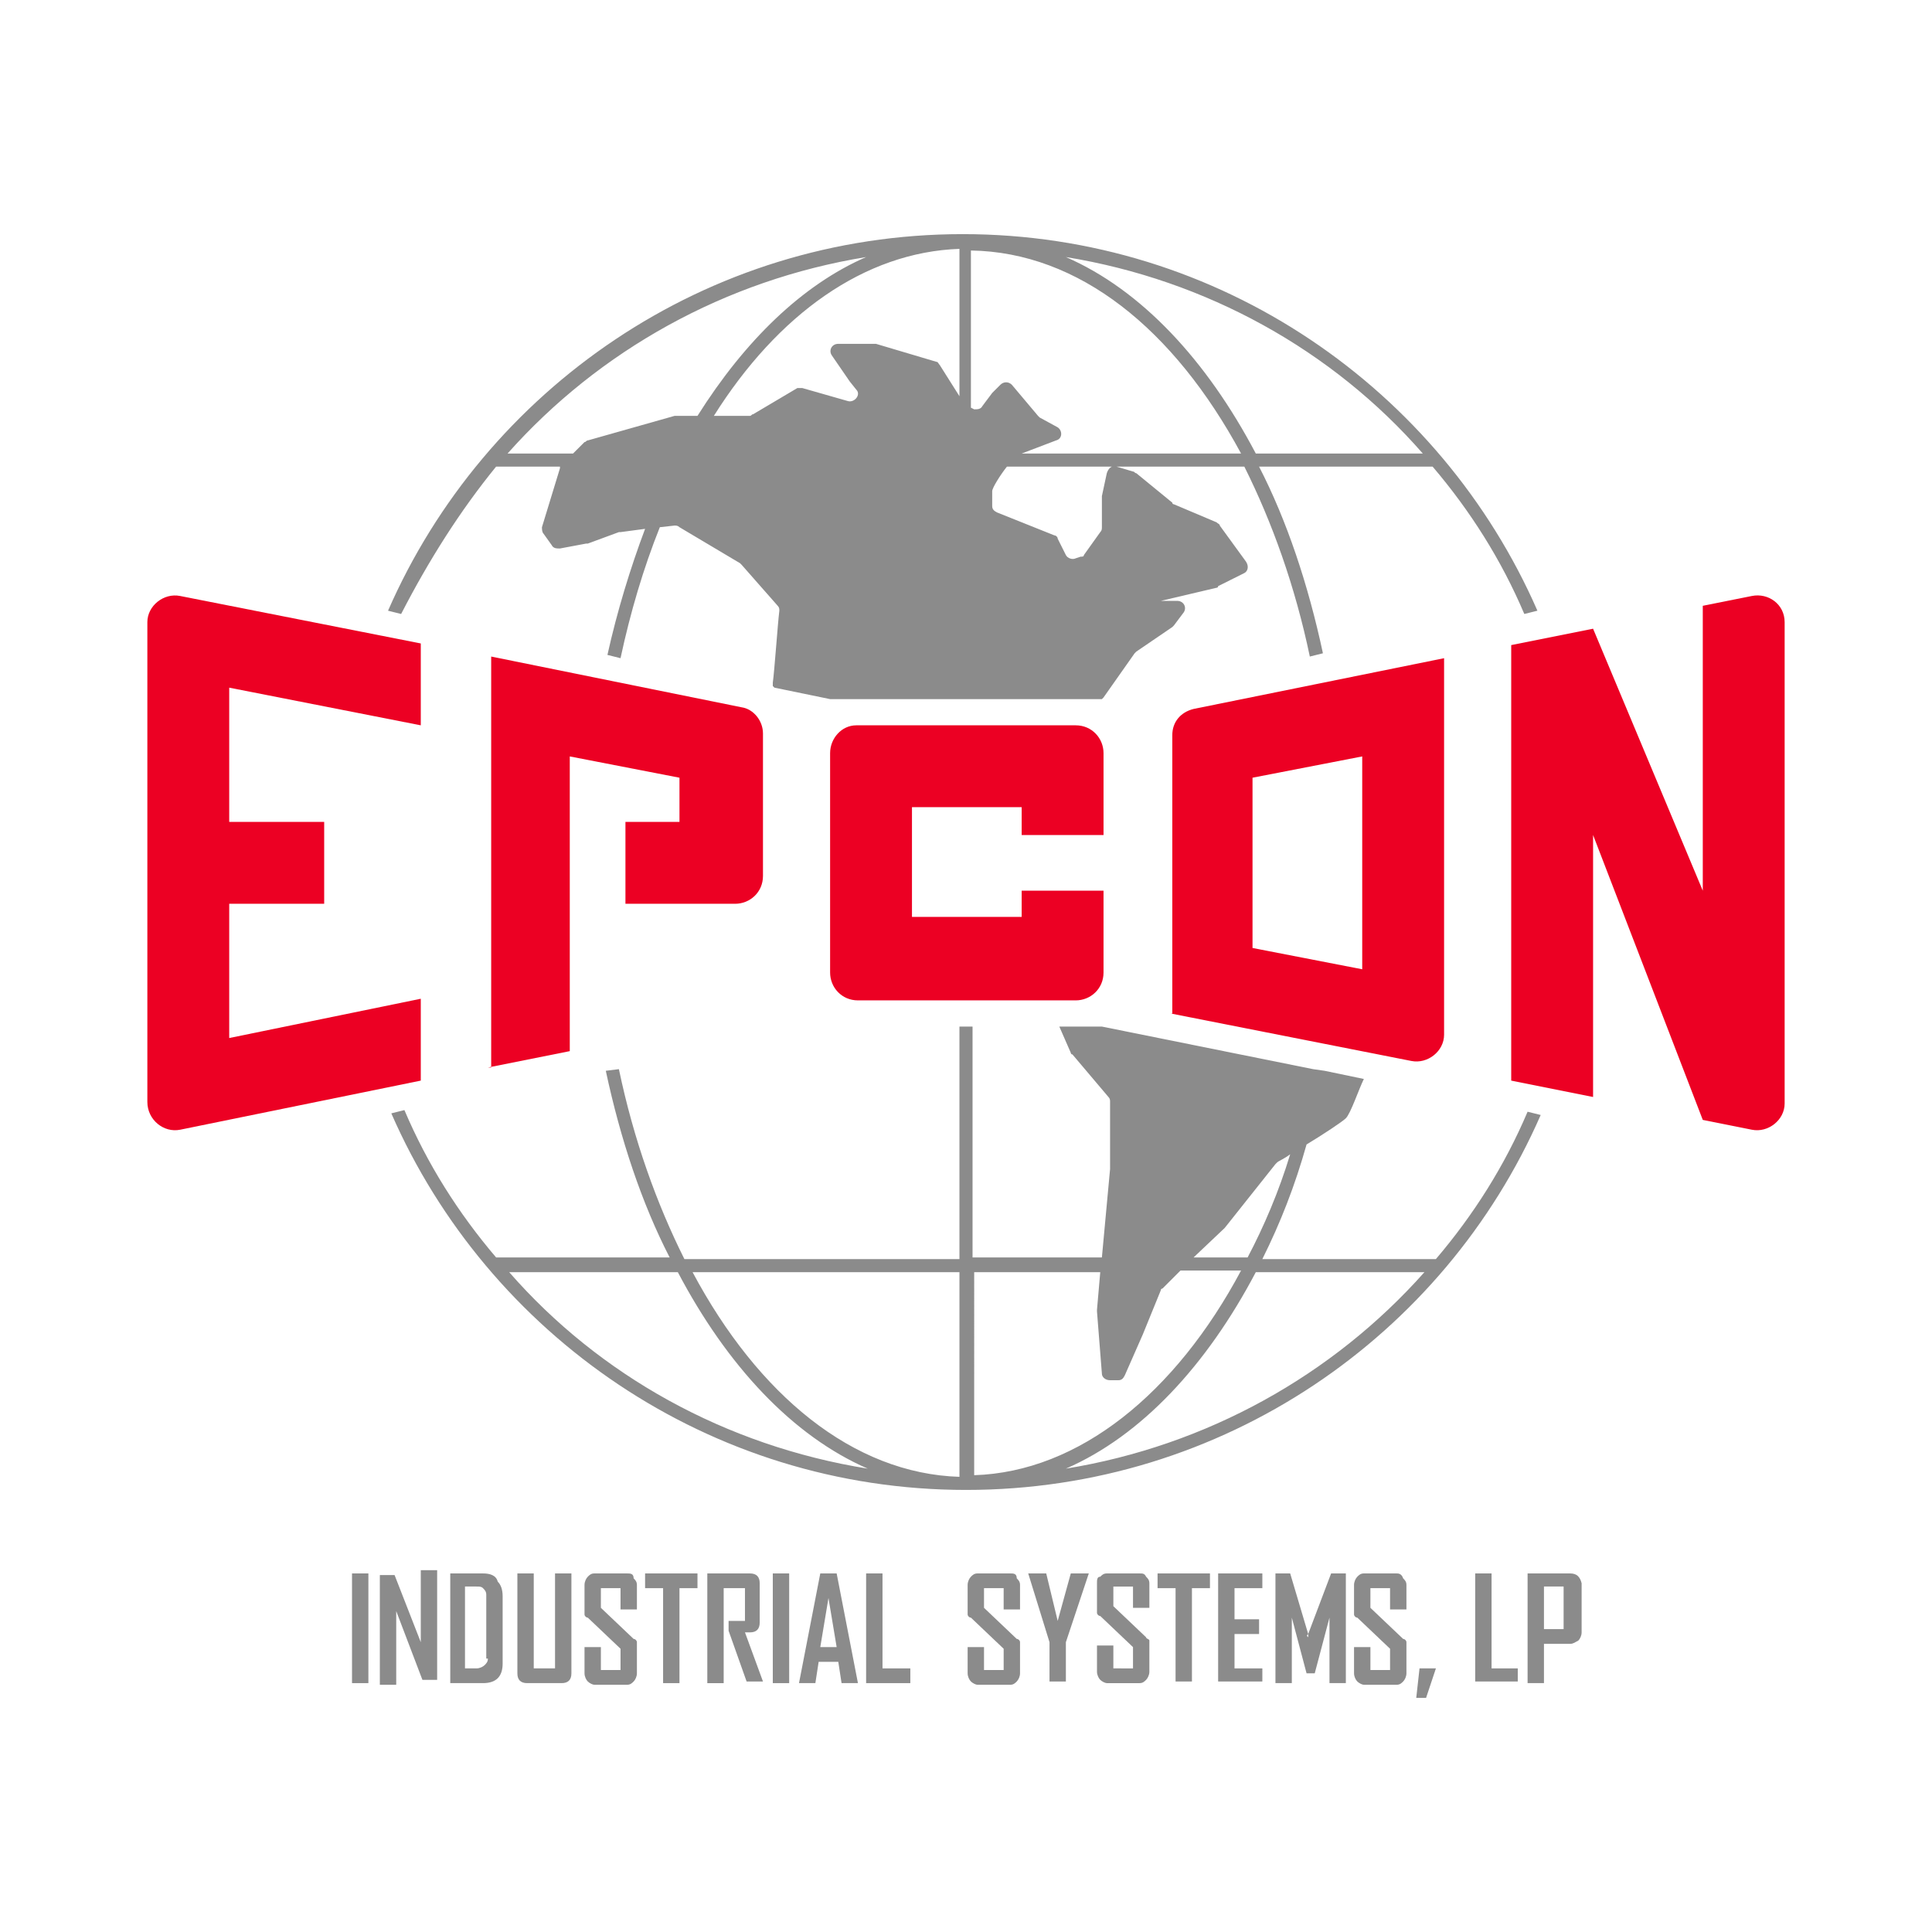
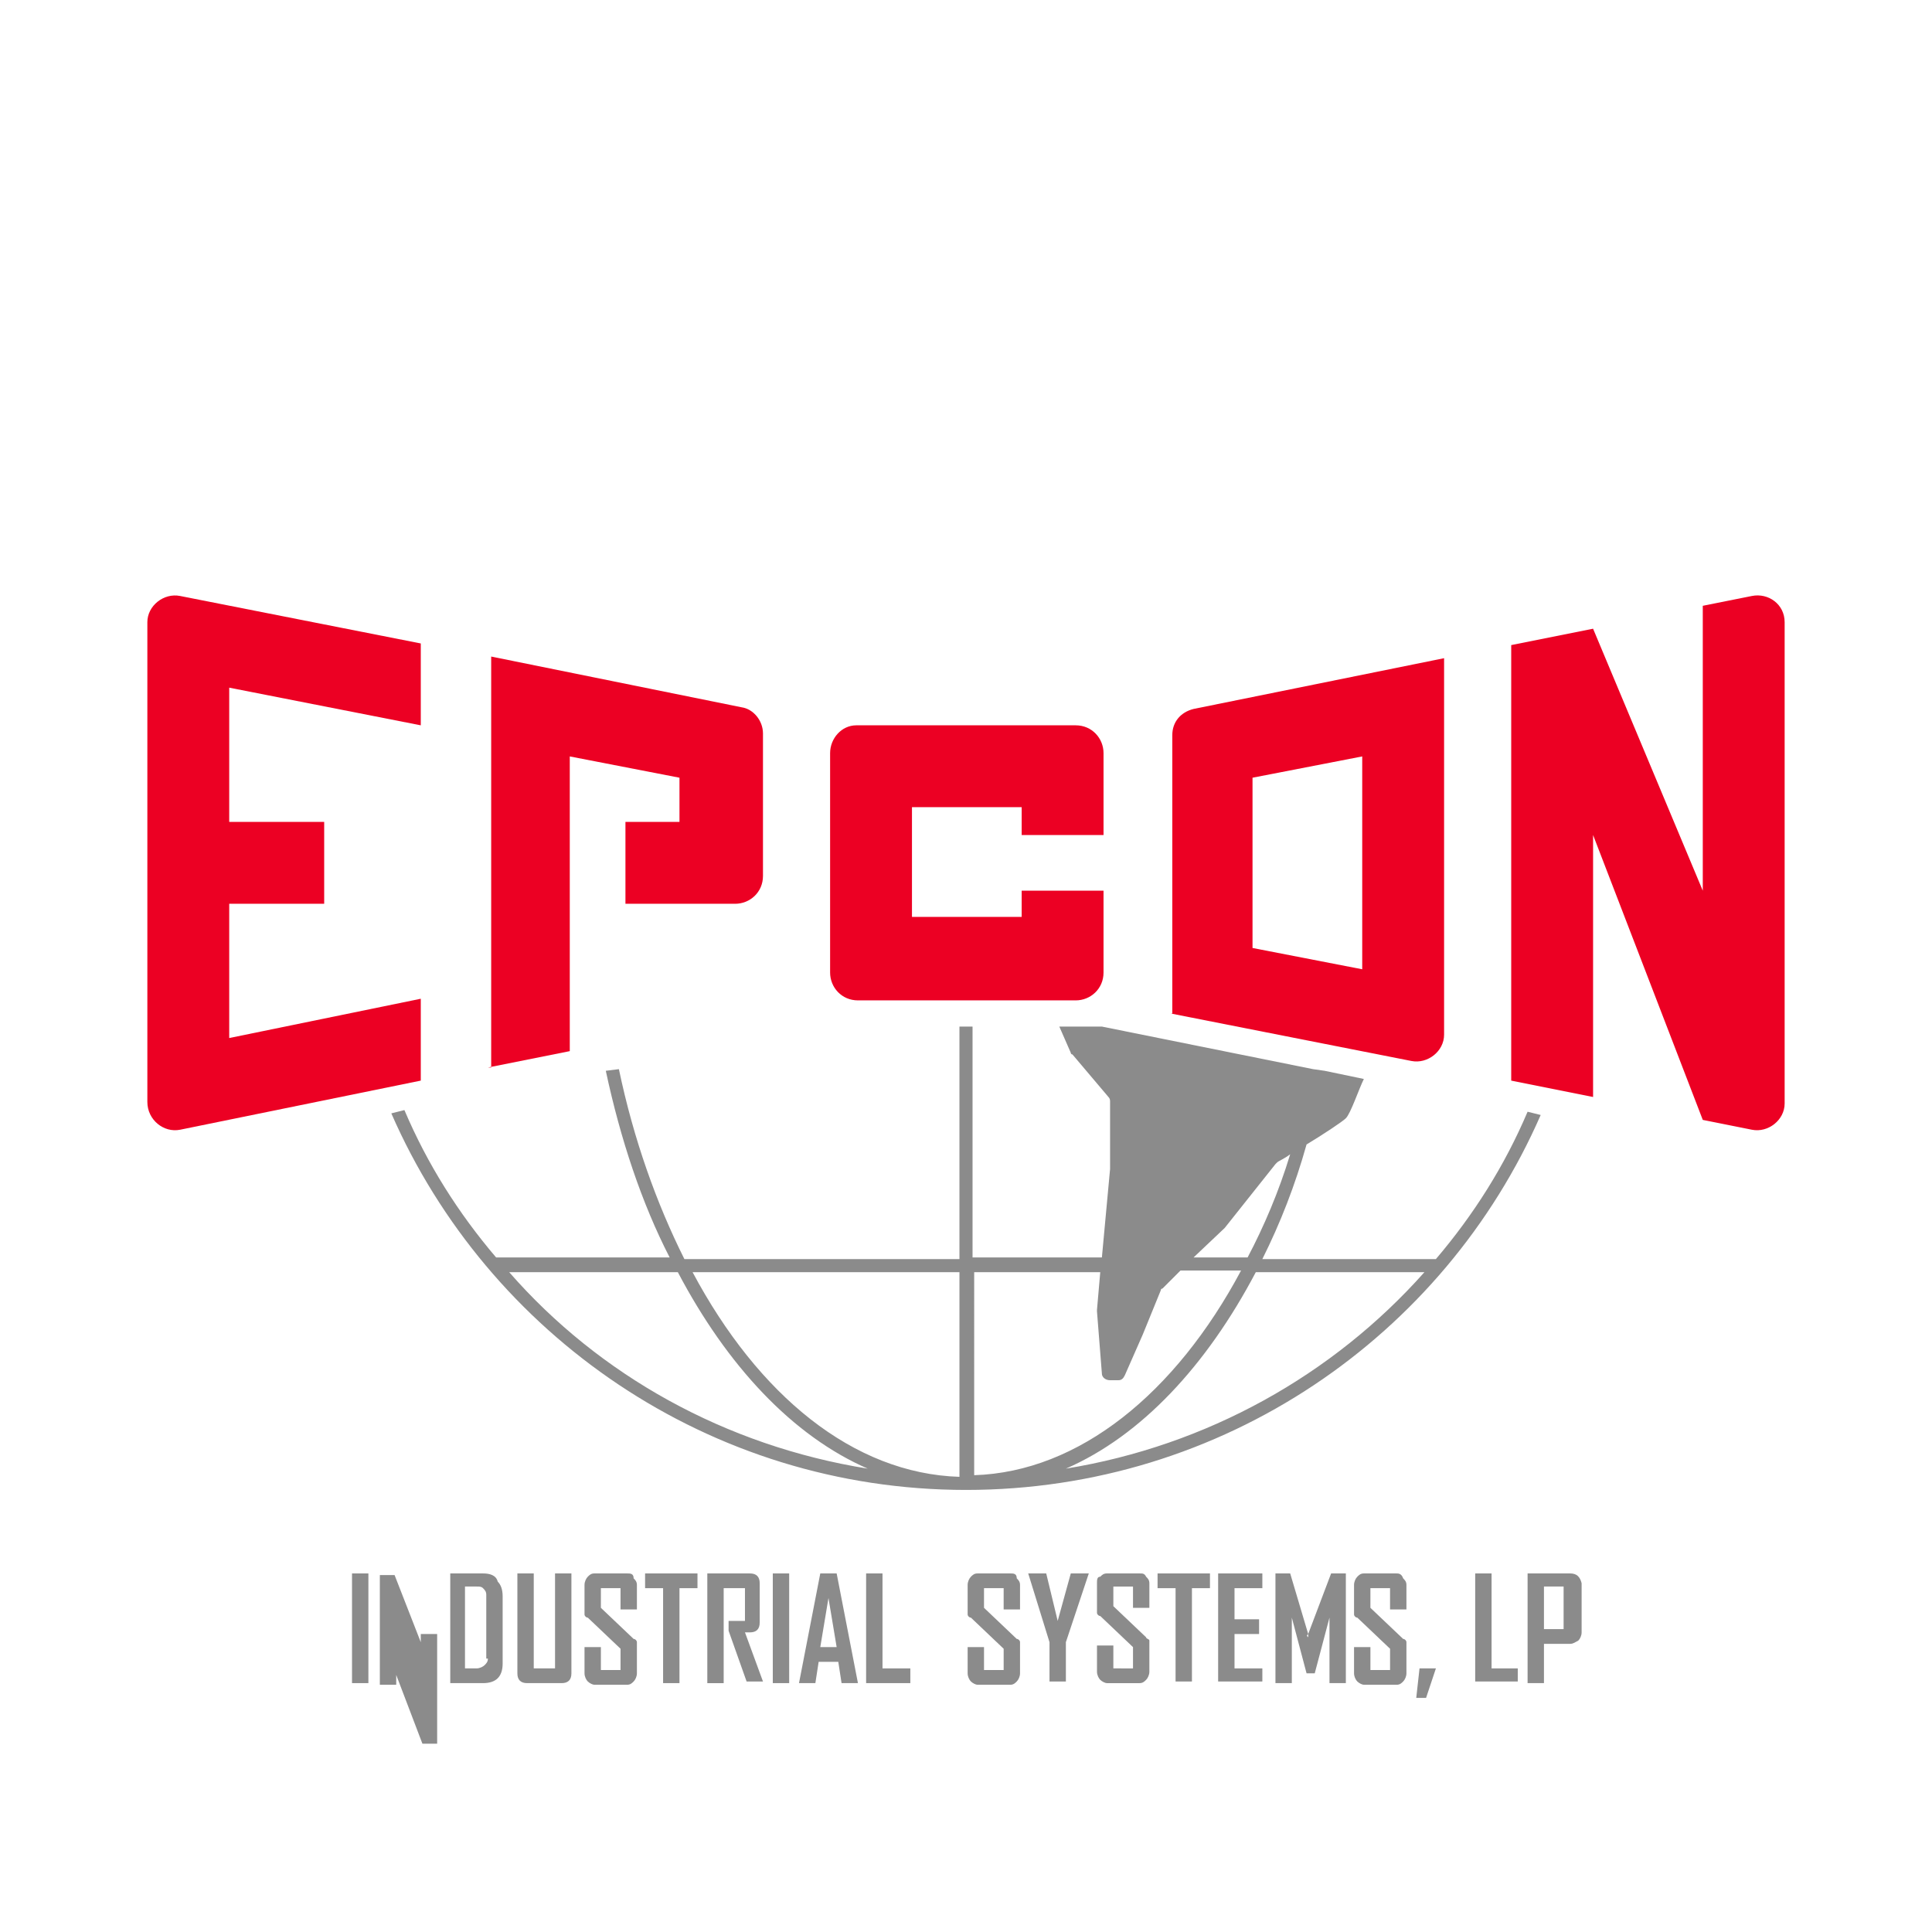
<svg xmlns="http://www.w3.org/2000/svg" version="1.1" id="Calque_1" x="0px" y="0px" viewBox="0 0 118 118" style="enable-background:new 0 0 118 118;" xml:space="preserve">
  <style type="text/css">
	.st0{fill:none;stroke:#E6E6E6;stroke-width:0.283;stroke-miterlimit:10;}
	.st1{fill:#B3B3B3;}
	.st2{fill:none;stroke:#000000;stroke-width:0.283;stroke-miterlimit:10;}
	.st3{fill:#EB0029;}
	.st4{fill:#FF2121;}
	.st5{fill:#00C4B3;}
	.st6{fill:#EC0023;}
	.st7{fill:#FFFFFF;}
	.st8{fill:none;stroke:#FFFFFF;stroke-width:1.417;stroke-miterlimit:10;}
	.st9{fill:#8B8D8D;}
	.st10{fill:#A0968C;}
	.st11{fill:#8A8A8D;}
	.st12{fill:none;stroke:#8B8D8D;stroke-width:2;stroke-miterlimit:10;}
	.st13{fill:none;stroke:#EB0029;stroke-width:2;stroke-miterlimit:10;}
	.st14{fill:#696A6D;}
	.st15{fill:#DF0020;}
	.st16{fill:#005677;}
	.st17{fill:#004876;}
	.st18{fill:#524336;}
	.st19{fill:none;stroke:#E6E6E6;stroke-width:0.5;stroke-miterlimit:10;}
	.st20{fill:none;stroke:#00C4B3;stroke-linecap:round;stroke-linejoin:round;}
	.st21{fill:none;stroke:#00C4B3;stroke-linecap:round;stroke-linejoin:round;stroke-dasharray:4.9,4.9;}
	.st22{fill:none;stroke:#EB0029;stroke-linecap:round;stroke-linejoin:round;stroke-miterlimit:10;stroke-dasharray:1,2;}
	.st23{fill:none;stroke:#FFFFFF;stroke-miterlimit:10;}
	.st24{fill:none;stroke:#000000;stroke-width:0.25;stroke-miterlimit:10;}
	.st25{fill:#00FF00;}
	.st26{fill:#7D7D7C;}
	.st27{fill:#8B8B8B;}
</style>
  <g>
    <g>
      <path class="st6" d="M11,69L25.7,66v-5L14,63.4v-8.2h5.8v-5H14V42l11.7,2.3v-5L11,36.4C10,36.2,9,37,9,38v29.3    C9,68.4,10,69.2,11,69z" />
      <path class="st6" d="M29.8,65.2l5-1v-18l6.7,1.3v2.7h-3.3v5h6.7c0.9,0,1.7-0.7,1.7-1.7v-8.7c0-0.8-0.6-1.5-1.3-1.6l-15.3-3.1V65.2    z" />
      <path class="st6" d="M50.7,46v13.4c0,0.9,0.7,1.7,1.7,1.7h13.3c0.9,0,1.7-0.7,1.7-1.7v-5h-5V56h-6.7v-6.7h6.7V51h5v-5    c0-0.9-0.7-1.7-1.7-1.7H52.3C51.4,44.3,50.7,45.1,50.7,46z" />
      <path class="st6" d="M71.5,61.9l14.7,2.9c1,0.2,2-0.6,2-1.6v-23l-15.3,3.1c-0.8,0.2-1.3,0.8-1.3,1.6V61.9z M76.5,47.5l6.7-1.3v13    l-6.7-1.3V47.5z" />
      <path class="st6" d="M104,37v17.4l-6.7-16l-5,1V66l5,1V51l6.7,17.4l3,0.6c1,0.2,2-0.6,2-1.6V38c0-1.1-1-1.8-2-1.6L104,37z" />
    </g>
    <g>
-       <path class="st27" d="M30.3,28.5h3.9c0,0,0,0.1,0,0.1l-1.1,3.6c0,0.1,0,0.3,0.1,0.4l0.5,0.7c0.1,0.2,0.3,0.2,0.5,0.2l1.6-0.3    c0,0,0.1,0,0.1,0l1.9-0.7c0,0,0.1,0,0.1,0l1.5-0.2c-0.9,2.4-1.7,5-2.3,7.7l0.8,0.2c0.6-2.8,1.4-5.5,2.4-8l0.9-0.1    c0.1,0,0.2,0,0.3,0.1l3.7,2.2c0,0,0.1,0.1,0.1,0.1l2.2,2.5c0.1,0.1,0.1,0.2,0.1,0.3c-0.1,0.8-0.3,3.7-0.4,4.4c0,0.1,0,0.1,0,0.2    l0.1,0.1l3.4,0.7h7.9h0.8h7.9l0.1-0.1c0,0,0,0,0,0l1.9-2.7c0,0,0.1-0.1,0.1-0.1l2.2-1.5c0,0,0.1-0.1,0.1-0.1l0.6-0.8    c0.2-0.3,0-0.7-0.4-0.7h-1l3.4-0.8c0,0,0.1,0,0.1-0.1L76,35c0.2-0.1,0.3-0.4,0.1-0.7l-1.6-2.2c0-0.1-0.1-0.1-0.2-0.2l-2.6-1.1    c0,0-0.1,0-0.1-0.1l-2.2-1.8c-0.1,0-0.1-0.1-0.2-0.1l-1-0.3c-0.3-0.1-0.5,0.1-0.6,0.4l-0.3,1.4c0,0,0,0.1,0,0.1v1.8    c0,0.1,0,0.2-0.1,0.3l-1,1.4c0,0.1-0.1,0.1-0.2,0.1l-0.3,0.1c-0.2,0.1-0.5,0-0.6-0.2l-0.5-1c0-0.1-0.1-0.2-0.2-0.2l-3.5-1.4    c-0.2-0.1-0.3-0.2-0.3-0.4V30c0-0.2,0.5-1,0.9-1.5h14.5c1.7,3.4,3.1,7.3,4,11.6l0.8-0.2c-0.9-4.2-2.2-8.1-3.9-11.4h10.6    c2.3,2.7,4.2,5.7,5.6,9l0.8-0.2c-5.9-13.5-19.4-23-35.1-23s-29.2,9.5-35.1,23l0.8,0.2C26.2,34.2,28.1,31.2,30.3,28.5z M86.9,27.7    H76.7c-3-5.7-7-10-11.6-12C73.7,17.1,81.4,21.4,86.9,27.7z M75.8,27.7H62.4c0,0,0,0,0,0l2.1-0.8c0.4-0.1,0.4-0.6,0.1-0.8l-1.1-0.6    c0,0-0.1-0.1-0.1-0.1l-1.6-1.9c-0.2-0.2-0.5-0.2-0.7,0l-0.4,0.4c0,0,0,0-0.1,0.1l-0.6,0.8c-0.1,0.2-0.3,0.2-0.5,0.2l-0.2-0.1v-9.6    C65.9,15.4,71.7,20.1,75.8,27.7z M58.6,24.2l-1.2-1.9c-0.1-0.1-0.1-0.2-0.2-0.2l-3.7-1.1c0,0-0.1,0-0.1,0h-2.2    c-0.4,0-0.6,0.4-0.4,0.7l1.1,1.6c0,0,0,0,0,0l0.4,0.5c0.3,0.3-0.1,0.8-0.5,0.7l-2.8-0.8c-0.1,0-0.2,0-0.3,0L46,25.3    c-0.1,0-0.1,0.1-0.2,0.1h-2.2c3.9-6.2,9.2-10,15-10.2V24.2z M52.9,15.7c-3.9,1.7-7.4,5.1-10.3,9.7h-1.3c0,0-0.1,0-0.1,0l-5.3,1.5    c-0.1,0-0.1,0.1-0.2,0.1l-0.7,0.7h-4C36.6,21.4,44.3,17.1,52.9,15.7z" />
      <path class="st27" d="M94.1,68.1l-0.8-0.2c-1.4,3.3-3.3,6.3-5.6,9H77.1c1.1-2.2,2-4.5,2.7-7c1-0.6,2.2-1.4,2.4-1.6    c0.3-0.3,0.8-1.8,1.1-2.4l-2.4-0.5l-0.7-0.1l0,0l-12.9-2.6h-2.6l0.7,1.6c0,0,0,0.1,0.1,0.1l2.2,2.6c0.1,0.1,0.1,0.2,0.1,0.3v4.1    c0,0,0,0,0,0l-0.5,5.4h-7.9V62.7h-0.8v14.2H41.8c-1.7-3.4-3.1-7.3-4-11.6L37,65.4c0.9,4.2,2.2,8.1,3.9,11.4H30.3    c-2.3-2.7-4.2-5.7-5.6-9l-0.8,0.2c5.9,13.5,19.4,23,35.1,23S88.2,81.6,94.1,68.1z M31.1,77.7h10.3c3,5.7,7,10,11.6,12    C44.3,88.3,36.6,84,31.1,77.7z M58.6,90.2c-6.5-0.2-12.3-5-16.3-12.5h16.3V90.2z M74.8,75C74.8,75,74.8,75,74.8,75l3.1-3.9    c0,0,0.1-0.1,0.1-0.1c0.1-0.1,0.4-0.2,0.8-0.5c-0.7,2.3-1.6,4.4-2.6,6.3h-3.3L74.8,75z M59.4,77.7h7.8L67,80c0,0,0,0.1,0,0.1    l0.3,3.8c0,0.2,0.2,0.4,0.5,0.4h0.5c0.2,0,0.3-0.1,0.4-0.3l1.1-2.5l1.1-2.7c0-0.1,0.1-0.1,0.1-0.1l1.1-1.1h3.7    c-4,7.5-9.9,12.3-16.3,12.5V77.7z M65.1,89.7c4.6-2,8.6-6.3,11.6-12h10.3C81.4,84,73.7,88.3,65.1,89.7z" />
      <rect x="21.5" y="96.1" class="st27" width="1" height="6.7" />
-       <path class="st27" d="M25.7,99.7c0,0,0,0.1,0,0.2c0,0.1,0,0.1,0,0.2c0,0.1,0,0.1,0,0.2l-1.6-4.1h-0.9v6.7h1V99c0,0,0-0.1,0-0.2    c0-0.1,0-0.1,0-0.2c0-0.1,0-0.1,0-0.2l1.6,4.2h0.9v-6.7h-1V99.7z" />
+       <path class="st27" d="M25.7,99.7c0,0,0,0.1,0,0.2c0,0.1,0,0.1,0,0.2c0,0.1,0,0.1,0,0.2l-1.6-4.1h-0.9v6.7h1c0,0,0-0.1,0-0.2    c0-0.1,0-0.1,0-0.2c0-0.1,0-0.1,0-0.2l1.6,4.2h0.9v-6.7h-1V99.7z" />
      <path class="st27" d="M29.5,96.1h-2v6.7h2c0.4,0,0.7-0.1,0.9-0.3c0.2-0.2,0.3-0.5,0.3-0.9v-4.1c0-0.4-0.1-0.7-0.3-0.9    C30.3,96.2,29.9,96.1,29.5,96.1z M29.8,101.3c0,0.2-0.1,0.3-0.2,0.4c-0.1,0.1-0.3,0.2-0.5,0.2h-0.7v-5h0.7c0.2,0,0.3,0,0.4,0.1    c0.1,0.1,0.2,0.2,0.2,0.4V101.3z" />
      <path class="st27" d="M33.9,101.9h-1.3v-5.8h-1v6.1c0,0.4,0.2,0.6,0.6,0.6h2.1c0.4,0,0.6-0.2,0.6-0.6v-6.1h-1V101.9z" />
      <path class="st27" d="M38.3,96.1h-2c-0.2,0-0.3,0.1-0.4,0.2c-0.1,0.1-0.2,0.3-0.2,0.5v1.5c0,0.1,0,0.2,0,0.3    c0,0.1,0.1,0.2,0.2,0.2l2,1.9v1.3h-1.2v-1.4h-1v1.6c0,0.2,0.1,0.4,0.2,0.5c0.1,0.1,0.3,0.2,0.4,0.2h2c0.2,0,0.3-0.1,0.4-0.2    c0.1-0.1,0.2-0.3,0.2-0.5v-1.6c0-0.1,0-0.2,0-0.3c0-0.1-0.1-0.2-0.2-0.2l-2-1.9v-1.2h1.2v1.3h1v-1.5c0-0.2-0.1-0.3-0.2-0.4    C38.7,96.1,38.5,96.1,38.3,96.1z" />
      <polygon class="st27" points="39.4,97 40.5,97 40.5,102.8 41.5,102.8 41.5,97 42.6,97 42.6,96.1 39.4,96.1   " />
      <path class="st27" d="M45.8,99.7c0.4,0,0.6-0.2,0.6-0.6v-2.4c0-0.4-0.2-0.6-0.6-0.6h-2.6v6.7h1v-5.8h1.3V99h-1v0.6l1.1,3.1h1v0    l-1.1-3H45.8z" />
      <rect x="47.2" y="96.1" class="st27" width="1" height="6.7" />
      <path class="st27" d="M50.1,96.1l-1.3,6.7v0h1l0.2-1.3h1.2l0.2,1.3h1v0l-1.3-6.7H50.1z M50.1,100.6l0.5-3l0.5,3H50.1z" />
      <polygon class="st27" points="53.9,96.1 52.9,96.1 52.9,102.8 55.6,102.8 55.6,101.9 53.9,101.9   " />
      <path class="st27" d="M61.7,96.1h-2c-0.2,0-0.3,0.1-0.4,0.2c-0.1,0.1-0.2,0.3-0.2,0.5v1.5c0,0.1,0,0.2,0,0.3    c0,0.1,0.1,0.2,0.2,0.2l2,1.9v1.3h-1.2v-1.4h-1v1.6c0,0.2,0.1,0.4,0.2,0.5c0.1,0.1,0.3,0.2,0.4,0.2h2c0.2,0,0.3-0.1,0.4-0.2    c0.1-0.1,0.2-0.3,0.2-0.5v-1.6c0-0.1,0-0.2,0-0.3s-0.1-0.2-0.2-0.2l-2-1.9v-1.2h1.2v1.3h1v-1.5c0-0.2-0.1-0.3-0.2-0.4    C62.1,96.1,61.9,96.1,61.7,96.1z" />
      <polygon class="st27" points="64.6,99 63.9,96.1 62.8,96.1 62.8,96.1 64.1,100.3 64.1,102.7 65.1,102.7 65.1,100.3 66.5,96.1     66.5,96.1 65.4,96.1   " />
      <path class="st27" d="M69.6,96.1h-2c-0.2,0-0.3,0.1-0.4,0.2C67,96.3,67,96.5,67,96.7v1.5c0,0.1,0,0.2,0,0.3c0,0.1,0.1,0.2,0.2,0.2    l2,1.9v1.3H68v-1.4h-1v1.6c0,0.2,0.1,0.4,0.2,0.5c0.1,0.1,0.3,0.2,0.4,0.2h2c0.2,0,0.3-0.1,0.4-0.2c0.1-0.1,0.2-0.3,0.2-0.5v-1.6    c0-0.1,0-0.2,0-0.3S70,100.1,70,100l-2-1.9v-1.2h1.2v1.3h1v-1.5c0-0.2-0.1-0.3-0.2-0.4C69.9,96.1,69.8,96.1,69.6,96.1z" />
      <polygon class="st27" points="70.7,97 71.8,97 71.8,102.7 72.8,102.7 72.8,97 73.9,97 73.9,96.1 70.7,96.1   " />
      <polygon class="st27" points="75.4,99.8 76.9,99.8 76.9,98.9 75.4,98.9 75.4,97 77.1,97 77.1,96.1 74.4,96.1 74.4,102.7     77.1,102.7 77.1,101.9 75.4,101.9   " />
      <path class="st27" d="M79.9,99.8c0,0,0,0.1,0,0.2c0,0,0,0.1,0,0.1c0,0,0-0.1,0-0.1C79.8,99.9,79.8,99.9,79.9,99.8    C79.8,99.8,79.8,99.8,79.9,99.8l-1.1-3.7h-0.9v6.7h1v-3.3c0-0.1,0-0.1,0-0.2c0-0.1,0-0.2,0-0.2c0-0.1,0-0.2,0-0.3l0.9,3.4h0.5    l0.9-3.4c0,0.1,0,0.2,0,0.3c0,0.1,0,0.2,0,0.2c0,0.1,0,0.2,0,0.2v3.3h1v-6.7h-0.9L79.9,99.8z" />
      <path class="st27" d="M85.3,96.1h-2c-0.2,0-0.3,0.1-0.4,0.2c-0.1,0.1-0.2,0.3-0.2,0.5v1.5c0,0.1,0,0.2,0,0.3    c0,0.1,0.1,0.2,0.2,0.2l2,1.9v1.3h-1.2v-1.4h-1v1.6c0,0.2,0.1,0.4,0.2,0.5c0.1,0.1,0.3,0.2,0.4,0.2h2c0.2,0,0.3-0.1,0.4-0.2    c0.1-0.1,0.2-0.3,0.2-0.5v-1.6c0-0.1,0-0.2,0-0.3s-0.1-0.2-0.2-0.2l-2-1.9v-1.2h1.2v1.3h1v-1.5c0-0.2-0.1-0.3-0.2-0.4    C85.6,96.1,85.4,96.1,85.3,96.1z" />
      <polygon class="st27" points="86.5,103.7 87.1,103.7 87.7,101.9 86.7,101.9   " />
      <polygon class="st27" points="91.1,96.1 90.1,96.1 90.1,102.7 92.7,102.7 92.7,101.9 91.1,101.9   " />
      <path class="st27" d="M95.9,96.1h-2.6v6.7h1v-2.4h1.6c0.2,0,0.3-0.1,0.5-0.2c0.1-0.1,0.2-0.3,0.2-0.5v-3    C96.5,96.3,96.3,96.1,95.9,96.1z M95.5,99.5h-1.2v-2.6h1.2V99.5z" />
    </g>
  </g>
</svg>